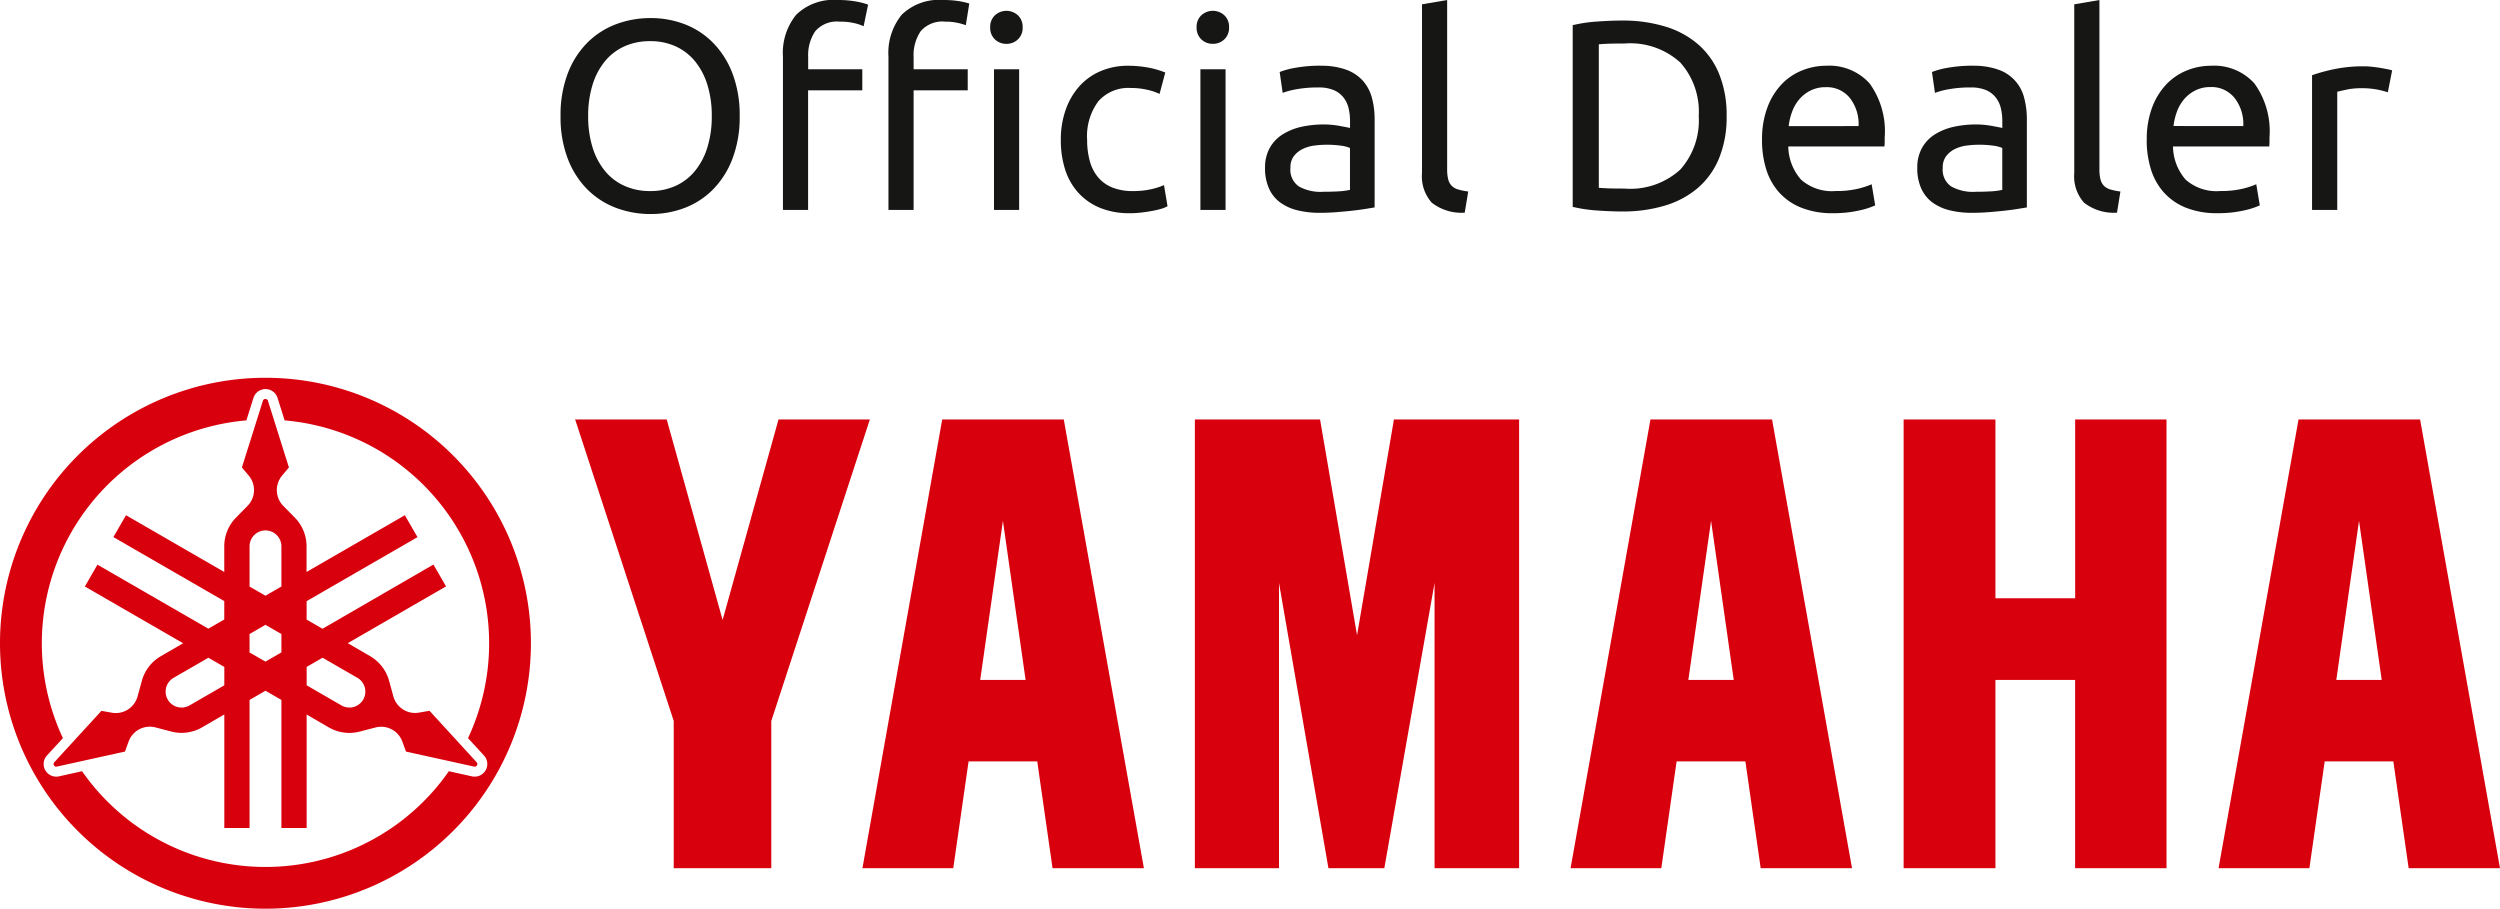
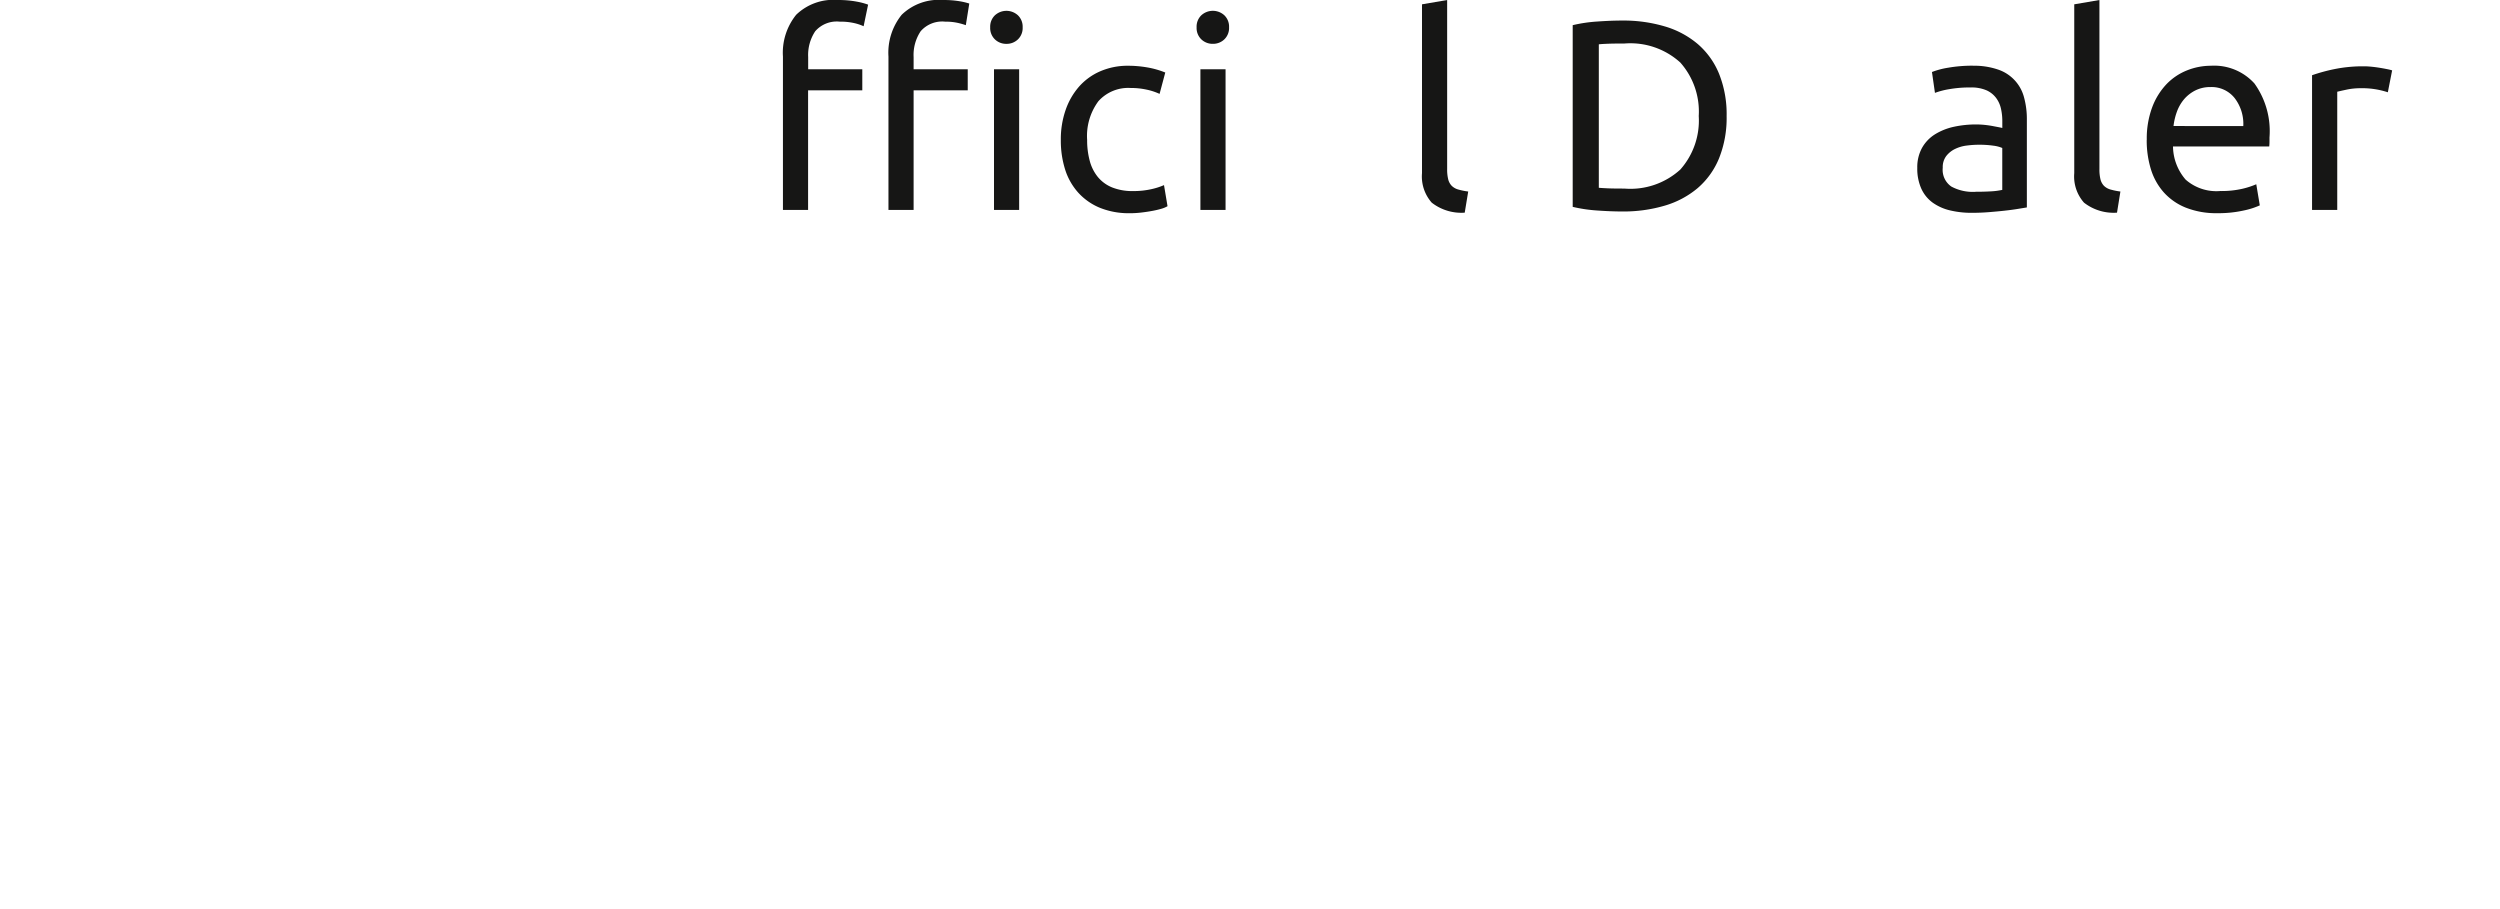
<svg xmlns="http://www.w3.org/2000/svg" width="116.308" height="42.275" viewBox="0 0 116.308 42.275">
  <g transform="translate(-0.078 -3.848)">
    <g transform="translate(0.078 3.848)">
      <g transform="translate(26.079 0)">
-         <path d="M0,5.579A5.424,5.424,0,0,1,.333,3.6a4.092,4.092,0,0,1,.906-1.429,3.766,3.766,0,0,1,1.334-.863,4.514,4.514,0,0,1,1.618-.289,4.38,4.38,0,0,1,1.592.289A3.728,3.728,0,0,1,7.1,2.174,4.127,4.127,0,0,1,8,3.6a5.407,5.407,0,0,1,.333,1.976A5.407,5.407,0,0,1,8,7.555a4.127,4.127,0,0,1-.9,1.429,3.715,3.715,0,0,1-1.315.862,4.38,4.38,0,0,1-1.592.289,4.514,4.514,0,0,1-1.618-.289,3.753,3.753,0,0,1-1.334-.862A4.092,4.092,0,0,1,.333,7.555,5.424,5.424,0,0,1,0,5.579m1.284,0a4.841,4.841,0,0,0,.2,1.441,3.226,3.226,0,0,0,.572,1.1,2.5,2.5,0,0,0,.907.7,2.84,2.84,0,0,0,1.2.246,2.8,2.8,0,0,0,1.2-.246,2.516,2.516,0,0,0,.9-.7,3.226,3.226,0,0,0,.572-1.1,4.84,4.84,0,0,0,.2-1.441,4.84,4.84,0,0,0-.2-1.441,3.226,3.226,0,0,0-.572-1.1,2.528,2.528,0,0,0-.9-.7,2.809,2.809,0,0,0-1.2-.245,2.852,2.852,0,0,0-1.2.245,2.515,2.515,0,0,0-.907.7,3.226,3.226,0,0,0-.572,1.1,4.841,4.841,0,0,0-.2,1.441" transform="translate(0 -0.178)" fill="#161615" />
        <path d="M15.1,0a4.527,4.527,0,0,1,.887.076,3.174,3.174,0,0,1,.522.139L16.3,1.22a2.186,2.186,0,0,0-.427-.144,2.809,2.809,0,0,0-.68-.069,1.327,1.327,0,0,0-1.145.447,1.994,1.994,0,0,0-.327,1.2v.567h2.518V4.2H13.717V9.767h-1.17V2.63A2.809,2.809,0,0,1,13.164.685,2.484,2.484,0,0,1,15.1,0m4.908,0a4.313,4.313,0,0,1,.755.057,3.012,3.012,0,0,1,.453.107L21.055,1.17a3.49,3.49,0,0,0-.378-.107,2.585,2.585,0,0,0-.579-.056,1.327,1.327,0,0,0-1.145.447,1.988,1.988,0,0,0-.327,1.2v.567h2.518V4.2H18.626V9.767h-1.17V2.63A2.809,2.809,0,0,1,18.073.685,2.483,2.483,0,0,1,20.011,0m2.933,2.039a.751.751,0,0,1-.535-.208.732.732,0,0,1-.22-.56.733.733,0,0,1,.22-.56.792.792,0,0,1,1.07,0,.733.733,0,0,1,.22.56.732.732,0,0,1-.22.56.75.75,0,0,1-.534.208m.591,7.728h-1.17V3.222h1.17Z" transform="translate(-2.201 0.001)" fill="#161615" />
        <path d="M31.432,10.569a3.571,3.571,0,0,1-1.391-.252,2.8,2.8,0,0,1-1.007-.705,2.92,2.92,0,0,1-.61-1.076,4.46,4.46,0,0,1-.2-1.378,4.143,4.143,0,0,1,.221-1.385,3.268,3.268,0,0,1,.623-1.089,2.8,2.8,0,0,1,.989-.717,3.2,3.2,0,0,1,1.3-.258,5.216,5.216,0,0,1,.882.076,4.074,4.074,0,0,1,.844.239l-.265.994a2.81,2.81,0,0,0-.611-.2,3.445,3.445,0,0,0-.736-.075,1.862,1.862,0,0,0-1.5.617,2.715,2.715,0,0,0-.523,1.8,3.682,3.682,0,0,0,.12.969,2,2,0,0,0,.378.755,1.682,1.682,0,0,0,.661.484,2.518,2.518,0,0,0,.982.171,3.733,3.733,0,0,0,.844-.088,3.155,3.155,0,0,0,.591-.189l.164.981a1.215,1.215,0,0,1-.289.12,4.1,4.1,0,0,1-.429.1q-.239.045-.51.076a4.6,4.6,0,0,1-.522.031" transform="translate(-4.95 -0.65)" fill="#161615" />
        <path d="M36.64,2.145a.751.751,0,0,1-.535-.208.732.732,0,0,1-.22-.56.733.733,0,0,1,.22-.56.792.792,0,0,1,1.07,0,.733.733,0,0,1,.22.56.732.732,0,0,1-.22.56.75.75,0,0,1-.534.208m.591,7.728h-1.17V3.329h1.17Z" transform="translate(-6.294 -0.106)" fill="#161615" />
-         <path d="M42.327,3.709a3.4,3.4,0,0,1,1.189.182,1.934,1.934,0,0,1,.781.516,1.967,1.967,0,0,1,.421.793,3.851,3.851,0,0,1,.126,1.013V10.3l-.422.069c-.181.03-.383.057-.61.082s-.473.048-.736.069-.527.031-.787.031a4.287,4.287,0,0,1-1.019-.113,2.291,2.291,0,0,1-.806-.359,1.637,1.637,0,0,1-.529-.648,2.267,2.267,0,0,1-.189-.969,1.859,1.859,0,0,1,.22-.932,1.763,1.763,0,0,1,.6-.629,2.78,2.78,0,0,1,.881-.353A4.836,4.836,0,0,1,42.5,6.44c.118,0,.239.007.365.019s.246.03.359.05l.3.057c.083.016.142.03.176.037V6.276a2.63,2.63,0,0,0-.063-.572,1.3,1.3,0,0,0-.227-.5,1.148,1.148,0,0,0-.447-.353,1.762,1.762,0,0,0-.736-.132,5.541,5.541,0,0,0-1.013.082,3.55,3.55,0,0,0-.648.17L40.426,4a3.665,3.665,0,0,1,.755-.2,6.544,6.544,0,0,1,1.145-.094m.1,5.866q.414,0,.736-.019a3.274,3.274,0,0,0,.535-.069V7.535a1.525,1.525,0,0,0-.41-.107,4.621,4.621,0,0,0-.686-.044,4.365,4.365,0,0,0-.56.038,1.7,1.7,0,0,0-.541.158,1.153,1.153,0,0,0-.409.327.858.858,0,0,0-.163.547.939.939,0,0,0,.4.875,2.1,2.1,0,0,0,1.1.246" transform="translate(-6.971 -0.65)" fill="#161615" />
        <path d="M50.588,9.893a2.243,2.243,0,0,1-1.535-.466A1.837,1.837,0,0,1,48.6,8.055V.2L49.77,0V7.866a1.9,1.9,0,0,0,.05.479.659.659,0,0,0,.164.3.7.7,0,0,0,.3.17,3.054,3.054,0,0,0,.466.094Z" transform="translate(-8.523 0.001)" fill="#161615" />
        <path d="M64.263,5.6a5.047,5.047,0,0,1-.353,1.969,3.64,3.64,0,0,1-.994,1.385,4.208,4.208,0,0,1-1.535.817,6.747,6.747,0,0,1-1.963.271q-.529,0-1.164-.045a6.9,6.9,0,0,1-1.152-.17V1.374a6.813,6.813,0,0,1,1.152-.17q.635-.045,1.164-.045a6.747,6.747,0,0,1,1.963.271,4.2,4.2,0,0,1,1.535.818,3.631,3.631,0,0,1,.994,1.385,5.052,5.052,0,0,1,.353,1.97M59.517,8.977a3.45,3.45,0,0,0,2.593-.887A3.436,3.436,0,0,0,62.966,5.6a3.436,3.436,0,0,0-.856-2.486,3.453,3.453,0,0,0-2.593-.887q-.516,0-.8.012c-.189.008-.321.016-.4.026V8.939c.076.008.208.016.4.025s.455.012.8.012" transform="translate(-10.014 -0.203)" fill="#161615" />
-         <path d="M67.785,7.158a4.173,4.173,0,0,1,.252-1.517A3.181,3.181,0,0,1,68.7,4.565a2.724,2.724,0,0,1,.957-.642,2.992,2.992,0,0,1,1.107-.214,2.521,2.521,0,0,1,2.027.825,3.8,3.8,0,0,1,.7,2.511v.2a1.824,1.824,0,0,1-.012.22H69.005A2.4,2.4,0,0,0,69.6,9.008a2.163,2.163,0,0,0,1.611.529,4.314,4.314,0,0,0,1.038-.107,3.77,3.77,0,0,0,.635-.208l.165.982a3.553,3.553,0,0,1-.75.239,5.356,5.356,0,0,1-1.215.125,3.842,3.842,0,0,1-1.479-.258A2.75,2.75,0,0,1,68.578,9.6a2.9,2.9,0,0,1-.6-1.076,4.573,4.573,0,0,1-.195-1.366m4.493-.642a1.969,1.969,0,0,0-.4-1.3,1.368,1.368,0,0,0-1.127-.51,1.543,1.543,0,0,0-.711.158,1.676,1.676,0,0,0-.523.409,1.9,1.9,0,0,0-.333.579,2.875,2.875,0,0,0-.158.667Z" transform="translate(-11.888 -0.65)" fill="#161615" />
        <path d="M79.127,3.709a3.4,3.4,0,0,1,1.189.182,1.859,1.859,0,0,1,1.2,1.309,3.817,3.817,0,0,1,.126,1.013V10.3l-.421.069c-.181.03-.384.057-.61.082s-.473.048-.737.069-.527.031-.787.031a4.3,4.3,0,0,1-1.019-.113,2.3,2.3,0,0,1-.806-.359,1.642,1.642,0,0,1-.528-.648,2.254,2.254,0,0,1-.19-.969,1.859,1.859,0,0,1,.221-.932,1.754,1.754,0,0,1,.6-.629,2.785,2.785,0,0,1,.882-.353A4.831,4.831,0,0,1,79.3,6.44c.117,0,.239.007.364.019s.246.03.36.05l.3.057c.084.016.143.03.176.037V6.276a2.628,2.628,0,0,0-.063-.572,1.3,1.3,0,0,0-.228-.5,1.139,1.139,0,0,0-.446-.353,1.764,1.764,0,0,0-.736-.132,5.544,5.544,0,0,0-1.013.082,3.569,3.569,0,0,0-.648.17L77.227,4a3.681,3.681,0,0,1,.755-.2,6.558,6.558,0,0,1,1.145-.094m.1,5.866q.416,0,.737-.019a3.263,3.263,0,0,0,.534-.069V7.535a1.517,1.517,0,0,0-.409-.107,4.63,4.63,0,0,0-.686-.044,4.345,4.345,0,0,0-.56.038,1.715,1.715,0,0,0-.542.158,1.151,1.151,0,0,0-.408.327.853.853,0,0,0-.164.547.941.941,0,0,0,.4.875,2.1,2.1,0,0,0,1.1.246" transform="translate(-13.425 -0.65)" fill="#161615" />
        <path d="M87.389,9.893a2.24,2.24,0,0,1-1.535-.466A1.837,1.837,0,0,1,85.4,8.055V.2L86.571,0V7.866a1.938,1.938,0,0,0,.049.479.674.674,0,0,0,.163.3.711.711,0,0,0,.3.17,3.028,3.028,0,0,0,.464.094Z" transform="translate(-14.978 0.001)" fill="#161615" />
        <path d="M89.491,7.158a4.155,4.155,0,0,1,.252-1.517,3.18,3.18,0,0,1,.666-1.076,2.724,2.724,0,0,1,.957-.642,2.992,2.992,0,0,1,1.107-.214,2.521,2.521,0,0,1,2.027.825A3.8,3.8,0,0,1,95.2,7.045v.2a2.008,2.008,0,0,1-.012.22H90.711A2.4,2.4,0,0,0,91.3,9.008a2.165,2.165,0,0,0,1.612.529,4.307,4.307,0,0,0,1.037-.107,3.784,3.784,0,0,0,.636-.208l.164.982a3.525,3.525,0,0,1-.749.239,5.361,5.361,0,0,1-1.215.125,3.842,3.842,0,0,1-1.479-.258A2.746,2.746,0,0,1,90.283,9.6a2.891,2.891,0,0,1-.6-1.076,4.547,4.547,0,0,1-.195-1.366m4.493-.642a1.965,1.965,0,0,0-.4-1.3A1.366,1.366,0,0,0,92.46,4.7a1.545,1.545,0,0,0-.711.158,1.686,1.686,0,0,0-.523.409,1.914,1.914,0,0,0-.333.579,2.917,2.917,0,0,0-.158.667Z" transform="translate(-15.695 -0.65)" fill="#161615" />
        <path d="M101.233,3.74a3.447,3.447,0,0,1,.346.019c.13.012.258.03.384.05s.241.042.346.063a2.129,2.129,0,0,1,.233.057l-.2,1.019a3.828,3.828,0,0,0-1.284-.189,3.107,3.107,0,0,0-.648.069c-.214.046-.355.078-.422.095v5.5H98.816V4.155a8,8,0,0,1,1.032-.283,6.629,6.629,0,0,1,1.385-.132" transform="translate(-17.331 -0.655)" fill="#161615" />
      </g>
-       <path d="M92.9,20.764V29.08h3.709V20.764h4.25V41.64H96.607V32.881H92.9V41.64H88.629V20.764Zm-37.245,0V41.64h3.914V28.368l2.3,13.272h2.6l2.337-13.272V41.64H70.74V20.764H64.916L63.2,30.8l-1.72-10.036Zm-28.831,0L31.41,34.789V41.64h4.539V34.789l4.585-14.025h-4.25l-2.6,9.326-2.6-9.326ZM53.284,41.64h-4.25l-.712-4.968H45.127l-.712,4.968H40.189L43.9,20.764h5.657ZM45.668,32.88H47.78l-1.055-7.4Zm40.56,8.759h-4.25l-.711-4.968h-3.2l-.712,4.968H73.134l3.716-20.875h5.658ZM78.613,32.88h2.112l-1.055-7.4Zm37.761,8.759h-4.25l-.712-4.968h-3.194l-.712,4.968H103.28L107,20.764h5.657Zm-7.616-8.759h2.113l-1.056-7.4ZM12.416,18.823A12.35,12.35,0,1,0,24.766,31.174,12.35,12.35,0,0,0,12.416,18.823M22.657,37.086a.584.584,0,0,1-.634.28l-1.074-.238a10.4,10.4,0,0,1-17.065,0l-1.073.238a.587.587,0,0,1-.56-.97l.742-.808a10.409,10.409,0,0,1,8.535-14.782l.331-1.049a.587.587,0,0,1,1.118,0l.331,1.049A10.407,10.407,0,0,1,21.84,35.588l.742.808a.584.584,0,0,1,.076.69m-.534-.173a.121.121,0,0,0,.133-.059.123.123,0,0,0-.016-.144l-2.194-2.395-.486.086a1.049,1.049,0,0,1-1.194-.754l-.2-.728a1.914,1.914,0,0,0-.889-1.149l-1.032-.6,4.572-2.641-.587-1.016L15.071,30.5l-.74-.428v-.856l5.159-2.979L18.9,25.218l-4.572,2.64V26.666a1.907,1.907,0,0,0-.552-1.344l-.529-.537a1.049,1.049,0,0,1-.056-1.412l.317-.378-.976-3.1a.125.125,0,0,0-.119-.087.123.123,0,0,0-.117.087l-.976,3.1.317.378a1.049,1.049,0,0,1-.056,1.412l-.529.537a1.907,1.907,0,0,0-.552,1.344v1.192l-4.572-2.64-.587,1.016L10.5,29.212v.856l-.74.428L4.6,27.517l-.586,1.016,4.572,2.641-1.033.6a1.908,1.908,0,0,0-.888,1.149l-.2.728a1.049,1.049,0,0,1-1.194.754l-.486-.086L2.592,36.71a.123.123,0,0,0-.016.144.121.121,0,0,0,.133.059l3.172-.7.168-.464A1.048,1.048,0,0,1,7.3,35.09l.73.19a1.9,1.9,0,0,0,1.439-.194l1.033-.6V39.77h1.174V33.811l.74-.428.742.428V39.77h1.174V34.489l1.032.6a1.907,1.907,0,0,0,1.44.194l.73-.19a1.048,1.048,0,0,1,1.251.657l.168.464Zm-9.708-4.884-.74-.428v-.856l.74-.429.742.429V31.6Zm-.74-5.363a.741.741,0,1,1,1.482,0v1.869l-.742.428-.74-.428Zm-2.792,7.4a.741.741,0,0,1-.742-1.283l1.62-.935.74.428v.856Zm8.079-.271a.74.74,0,0,1-1.012.271l-1.618-.935v-.856l.74-.428,1.62.935a.741.741,0,0,1,.271,1.012" transform="translate(-0.066 -1.248)" fill="#d9000d" />
    </g>
  </g>
</svg>